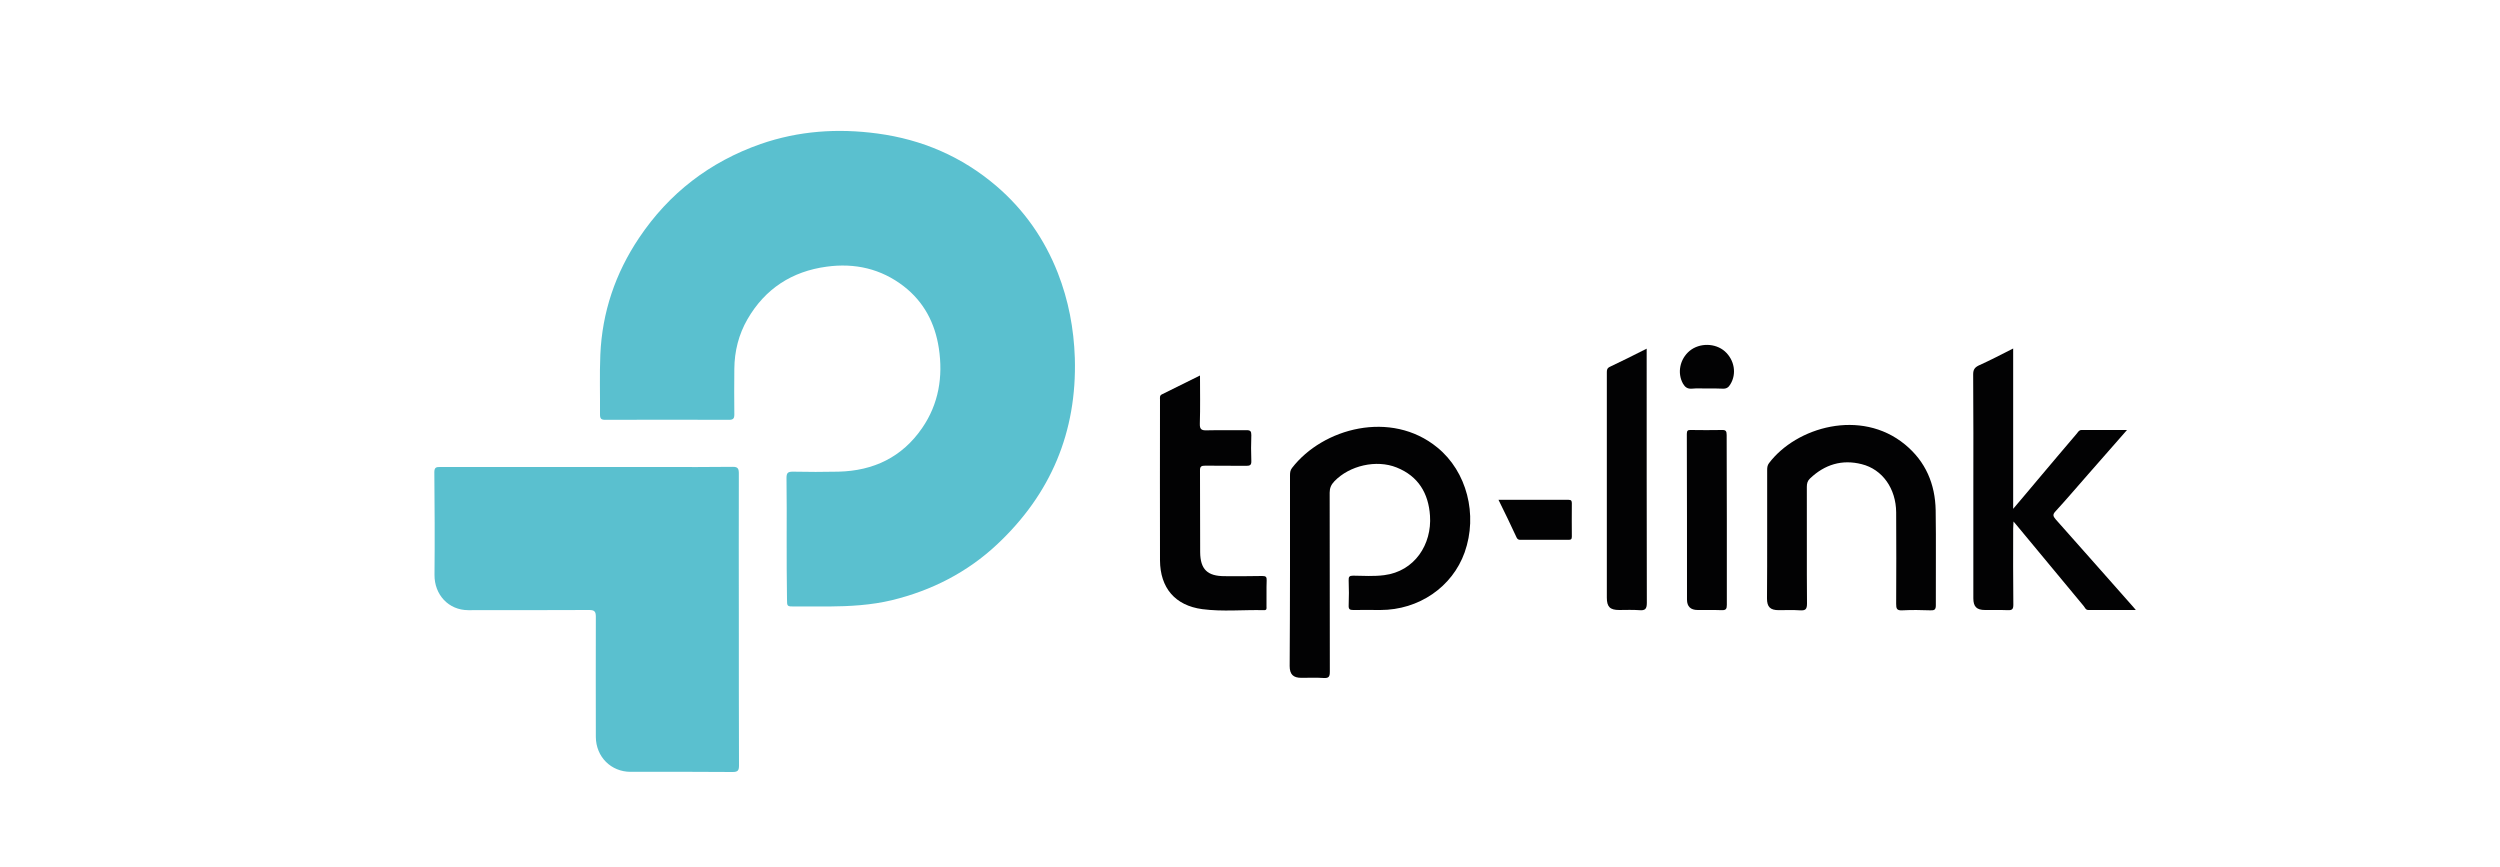
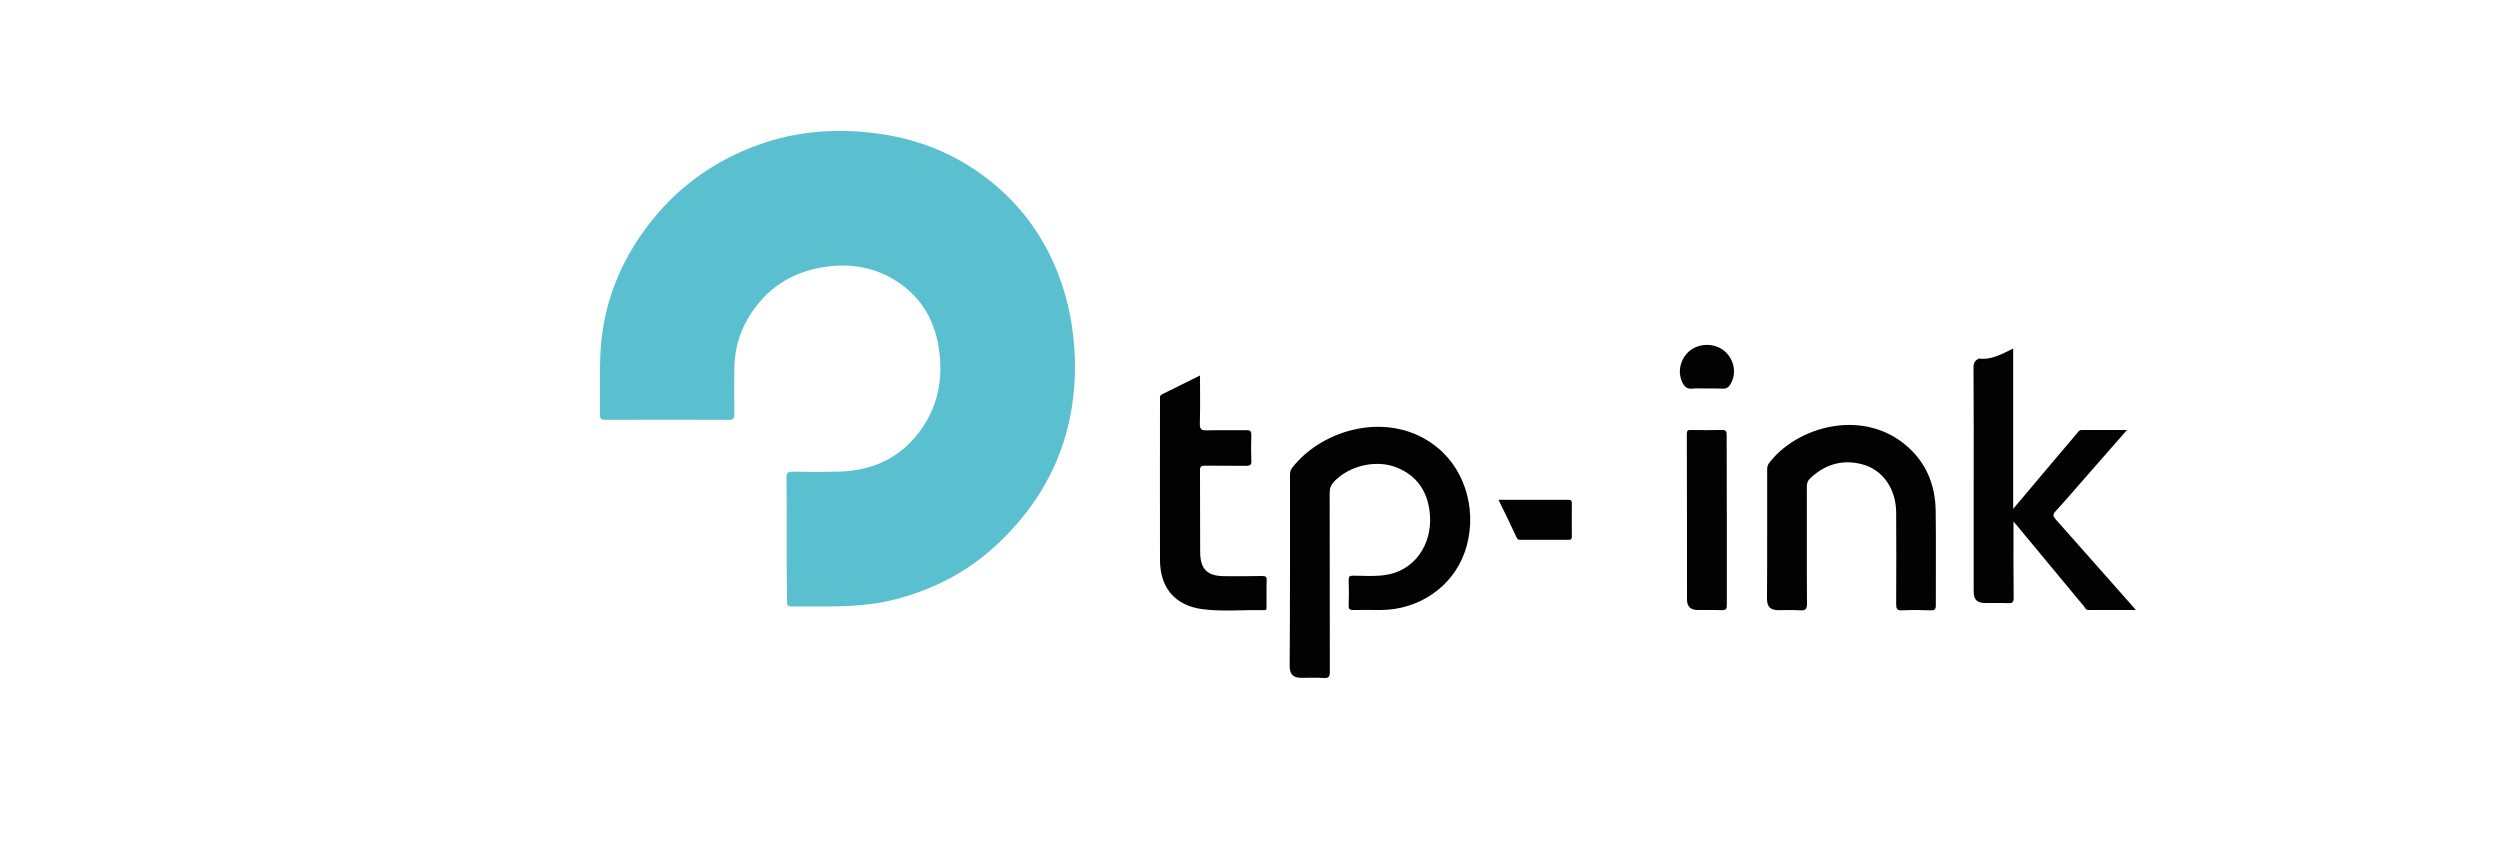
<svg xmlns="http://www.w3.org/2000/svg" version="1.1" id="katman_1" x="0px" y="0px" viewBox="0 0 150 52" style="enable-background:new 0 0 150 52;" xml:space="preserve">
  <style type="text/css">
	.st0{fill:#5AC0CF;}
	.st1{fill:#020203;}
</style>
  <g id="XMLID_12629_">
    <path id="XMLID_12627_" class="st0" d="M47.2,32.36c0-1.23,0.01-2.46-0.01-3.69c0-0.3,0.09-0.37,0.38-0.37   c0.91,0.02,1.83,0.02,2.74,0c2.1-0.05,3.82-0.87,5.02-2.62c0.99-1.44,1.26-3.07,1-4.79c-0.23-1.5-0.89-2.77-2.1-3.71   c-1.37-1.06-2.94-1.41-4.63-1.18c-2.08,0.28-3.69,1.32-4.75,3.15c-0.53,0.92-0.78,1.92-0.79,2.98c-0.01,0.91-0.01,1.83,0,2.74   c0,0.24-0.07,0.32-0.32,0.32c-2.47-0.01-4.95-0.01-7.42,0c-0.25,0-0.32-0.07-0.32-0.32c0.01-1.2-0.03-2.39,0.02-3.59   c0.11-2.55,0.9-4.88,2.32-7c1.8-2.69,4.25-4.57,7.3-5.64c2.28-0.79,4.61-0.95,7-0.63c2.69,0.36,5.08,1.39,7.14,3.15   c1.66,1.42,2.89,3.18,3.69,5.22c0.64,1.64,0.96,3.33,1.02,5.1c0.13,4.44-1.44,8.16-4.66,11.18c-1.79,1.68-3.93,2.77-6.31,3.35   c-1.25,0.3-2.52,0.37-3.8,0.38c-0.68,0-1.36,0-2.04,0c-0.46,0-0.46,0-0.46-0.45C47.2,34.75,47.2,33.55,47.2,32.36z" />
-     <path id="XMLID_12625_" class="st0" d="M44.33,37.16c0,2.92,0,5.84,0.01,8.76c0,0.3-0.06,0.4-0.38,0.4   c-2.04-0.02-4.08-0.01-6.12-0.01c-1.18,0-2.08-0.9-2.09-2.09c0-2.4-0.01-4.81,0-7.21c0-0.31-0.07-0.41-0.4-0.41   c-2.42,0.01-4.83,0.01-7.25,0.01c-1.19,0-2.04-0.93-2.03-2.12c0.02-2.05,0.01-4.1-0.01-6.16c0-0.31,0.14-0.31,0.36-0.31   c4.43,0,8.87,0,13.3,0c1.41,0,2.81,0.01,4.22-0.01c0.35-0.01,0.39,0.12,0.39,0.42C44.32,31.34,44.33,34.25,44.33,37.16z" />
    <path id="XMLID_12624_" class="st1" d="M77.4,34.24c0-1.9,0-3.8,0-5.7c0-0.17,0.01-0.32,0.12-0.46c1.85-2.4,5.95-3.5,8.72-1.23   c1.77,1.44,2.44,4.03,1.64,6.29c-0.74,2.08-2.75,3.46-5.06,3.46c-0.54,0-1.08-0.01-1.62,0c-0.21,0-0.29-0.04-0.28-0.27   c0.02-0.5,0.02-1.01,0-1.51c-0.01-0.22,0.05-0.28,0.27-0.28c0.62,0.01,1.25,0.05,1.86-0.03c1.83-0.23,2.87-1.85,2.75-3.57   c-0.09-1.34-0.7-2.37-2-2.89c-1.22-0.49-2.83-0.12-3.74,0.83c-0.19,0.2-0.28,0.4-0.28,0.68c0.01,3.58,0,7.15,0.01,10.73   c0,0.3-0.05,0.41-0.37,0.39c-0.44-0.03-0.89-0.01-1.34-0.01c-0.49,0-0.7-0.21-0.7-0.71C77.39,38.06,77.4,36.15,77.4,34.24z" />
-     <path id="XMLID_12622_" class="st1" d="M120.79,20.91c0,3.21,0,6.37,0,9.62c0.54-0.64,1.03-1.21,1.51-1.79   c0.77-0.91,1.54-1.83,2.32-2.74c0.07-0.09,0.13-0.2,0.27-0.2c0.89,0,1.77,0,2.73,0c-0.82,0.94-1.59,1.81-2.36,2.69   c-0.64,0.73-1.27,1.47-1.93,2.19c-0.19,0.2-0.14,0.3,0.01,0.48c1.55,1.74,3.09,3.49,4.64,5.24c0.04,0.05,0.09,0.1,0.17,0.2   c-0.99,0-1.92,0-2.85,0c-0.16,0-0.2-0.14-0.28-0.24c-1.35-1.62-2.69-3.25-4.04-4.87c-0.04-0.05-0.09-0.1-0.17-0.2   c-0.01,0.18-0.02,0.3-0.02,0.42c0,1.52-0.01,3.05,0.01,4.57c0,0.27-0.07,0.34-0.33,0.33c-0.46-0.02-0.91,0-1.37-0.01   c-0.5,0-0.7-0.2-0.7-0.7c0-2.12,0-4.25,0-6.37c0-2.36,0.01-4.71-0.01-7.07c0-0.28,0.09-0.41,0.33-0.53   C119.41,21.62,120.08,21.27,120.79,20.91z" />
+     <path id="XMLID_12622_" class="st1" d="M120.79,20.91c0,3.21,0,6.37,0,9.62c0.54-0.64,1.03-1.21,1.51-1.79   c0.77-0.91,1.54-1.83,2.32-2.74c0.07-0.09,0.13-0.2,0.27-0.2c0.89,0,1.77,0,2.73,0c-0.82,0.94-1.59,1.81-2.36,2.69   c-0.64,0.73-1.27,1.47-1.93,2.19c-0.19,0.2-0.14,0.3,0.01,0.48c1.55,1.74,3.09,3.49,4.64,5.24c0.04,0.05,0.09,0.1,0.17,0.2   c-0.99,0-1.92,0-2.85,0c-0.16,0-0.2-0.14-0.28-0.24c-1.35-1.62-2.69-3.25-4.04-4.87c-0.04-0.05-0.09-0.1-0.17-0.2   c0,1.52-0.01,3.05,0.01,4.57c0,0.27-0.07,0.34-0.33,0.33c-0.46-0.02-0.91,0-1.37-0.01   c-0.5,0-0.7-0.2-0.7-0.7c0-2.12,0-4.25,0-6.37c0-2.36,0.01-4.71-0.01-7.07c0-0.28,0.09-0.41,0.33-0.53   C119.41,21.62,120.08,21.27,120.79,20.91z" />
    <path id="XMLID_12621_" class="st1" d="M106.03,32.04c0-1.28,0-2.56,0-3.83c0-0.15,0.01-0.29,0.11-0.42   c1.63-2.16,5.51-3.3,8.16-1.12c1.24,1.02,1.81,2.37,1.84,3.95c0.03,1.9,0,3.8,0.01,5.7c0,0.26-0.09,0.31-0.32,0.3   c-0.56-0.02-1.13-0.03-1.69,0c-0.34,0.02-0.37-0.11-0.37-0.39c0.01-1.83,0.01-3.66,0-5.49c-0.01-1.42-0.82-2.58-2.07-2.89   c-1.18-0.3-2.22,0.02-3.1,0.86c-0.15,0.14-0.19,0.3-0.19,0.5c0.01,2.33-0.01,4.67,0.01,7c0,0.36-0.1,0.43-0.43,0.41   c-0.42-0.03-0.84-0.01-1.27-0.01c-0.51,0-0.7-0.2-0.7-0.7C106.03,34.62,106.03,33.33,106.03,32.04z" />
    <path id="XMLID_12619_" class="st1" d="M72,22.53c0,0.99,0.02,1.94-0.01,2.89c-0.01,0.33,0.09,0.41,0.41,0.4   c0.8-0.02,1.59,0,2.39-0.01c0.24,0,0.29,0.07,0.29,0.3c-0.02,0.52-0.02,1.03,0,1.55c0.01,0.24-0.08,0.29-0.3,0.29   c-0.82-0.01-1.64,0-2.46-0.01c-0.23,0-0.33,0.04-0.32,0.3c0.01,1.63,0,3.26,0.01,4.89c0.01,1.03,0.43,1.44,1.47,1.44   c0.75,0,1.5,0.01,2.25-0.01c0.22,0,0.28,0.05,0.27,0.27c-0.02,0.52,0,1.03-0.01,1.55c0,0.11,0.04,0.24-0.16,0.23   c-1.23-0.03-2.47,0.1-3.69-0.06c-1.64-0.22-2.53-1.28-2.54-2.93c-0.01-3.21,0-6.43,0-9.64c0-0.11-0.03-0.24,0.1-0.31   C70.45,23.3,71.2,22.93,72,22.53z" />
-     <path id="XMLID_12617_" class="st1" d="M98.8,20.92c0,0.17,0,0.29,0,0.41c0,4.95,0,9.9,0.01,14.84c0,0.38-0.11,0.47-0.46,0.44   c-0.4-0.03-0.8-0.01-1.2-0.01c-0.55,0-0.74-0.19-0.74-0.74c0-4.01,0-8.02,0-12.03c0-0.49,0-0.98,0-1.48c0-0.15,0.01-0.26,0.18-0.34   C97.31,21.67,98.03,21.31,98.8,20.92z" />
    <path id="XMLID_12615_" class="st1" d="M103.61,31.23c0,1.69,0,3.37,0,5.06c0,0.24-0.05,0.33-0.31,0.32   c-0.48-0.02-0.96,0-1.44-0.01c-0.42,0-0.64-0.21-0.64-0.62c0-3.32,0-6.63-0.01-9.95c0-0.19,0.06-0.24,0.24-0.23   c0.62,0.01,1.24,0.01,1.86,0c0.24-0.01,0.29,0.07,0.29,0.3C103.6,27.81,103.61,29.52,103.61,31.23z" />
    <path id="XMLID_12613_" class="st1" d="M89.91,29.99c1.44,0,2.83,0,4.21,0c0.16,0,0.19,0.07,0.19,0.21c0,0.67-0.01,1.34,0,2   c0,0.16-0.06,0.19-0.21,0.19c-0.95,0-1.9,0-2.85,0c-0.11,0-0.19-0.01-0.25-0.13C90.66,31.52,90.3,30.78,89.91,29.99z" />
    <path id="XMLID_12609_" class="st1" d="M102.42,23.31c-0.3,0-0.61-0.02-0.91,0.01c-0.26,0.02-0.41-0.09-0.53-0.3   c-0.36-0.64-0.19-1.48,0.4-1.97c0.6-0.49,1.54-0.47,2.11,0.03c0.58,0.52,0.72,1.35,0.33,1.98c-0.1,0.17-0.22,0.27-0.45,0.26   C103.06,23.3,102.74,23.31,102.42,23.31z" />
  </g>
</svg>